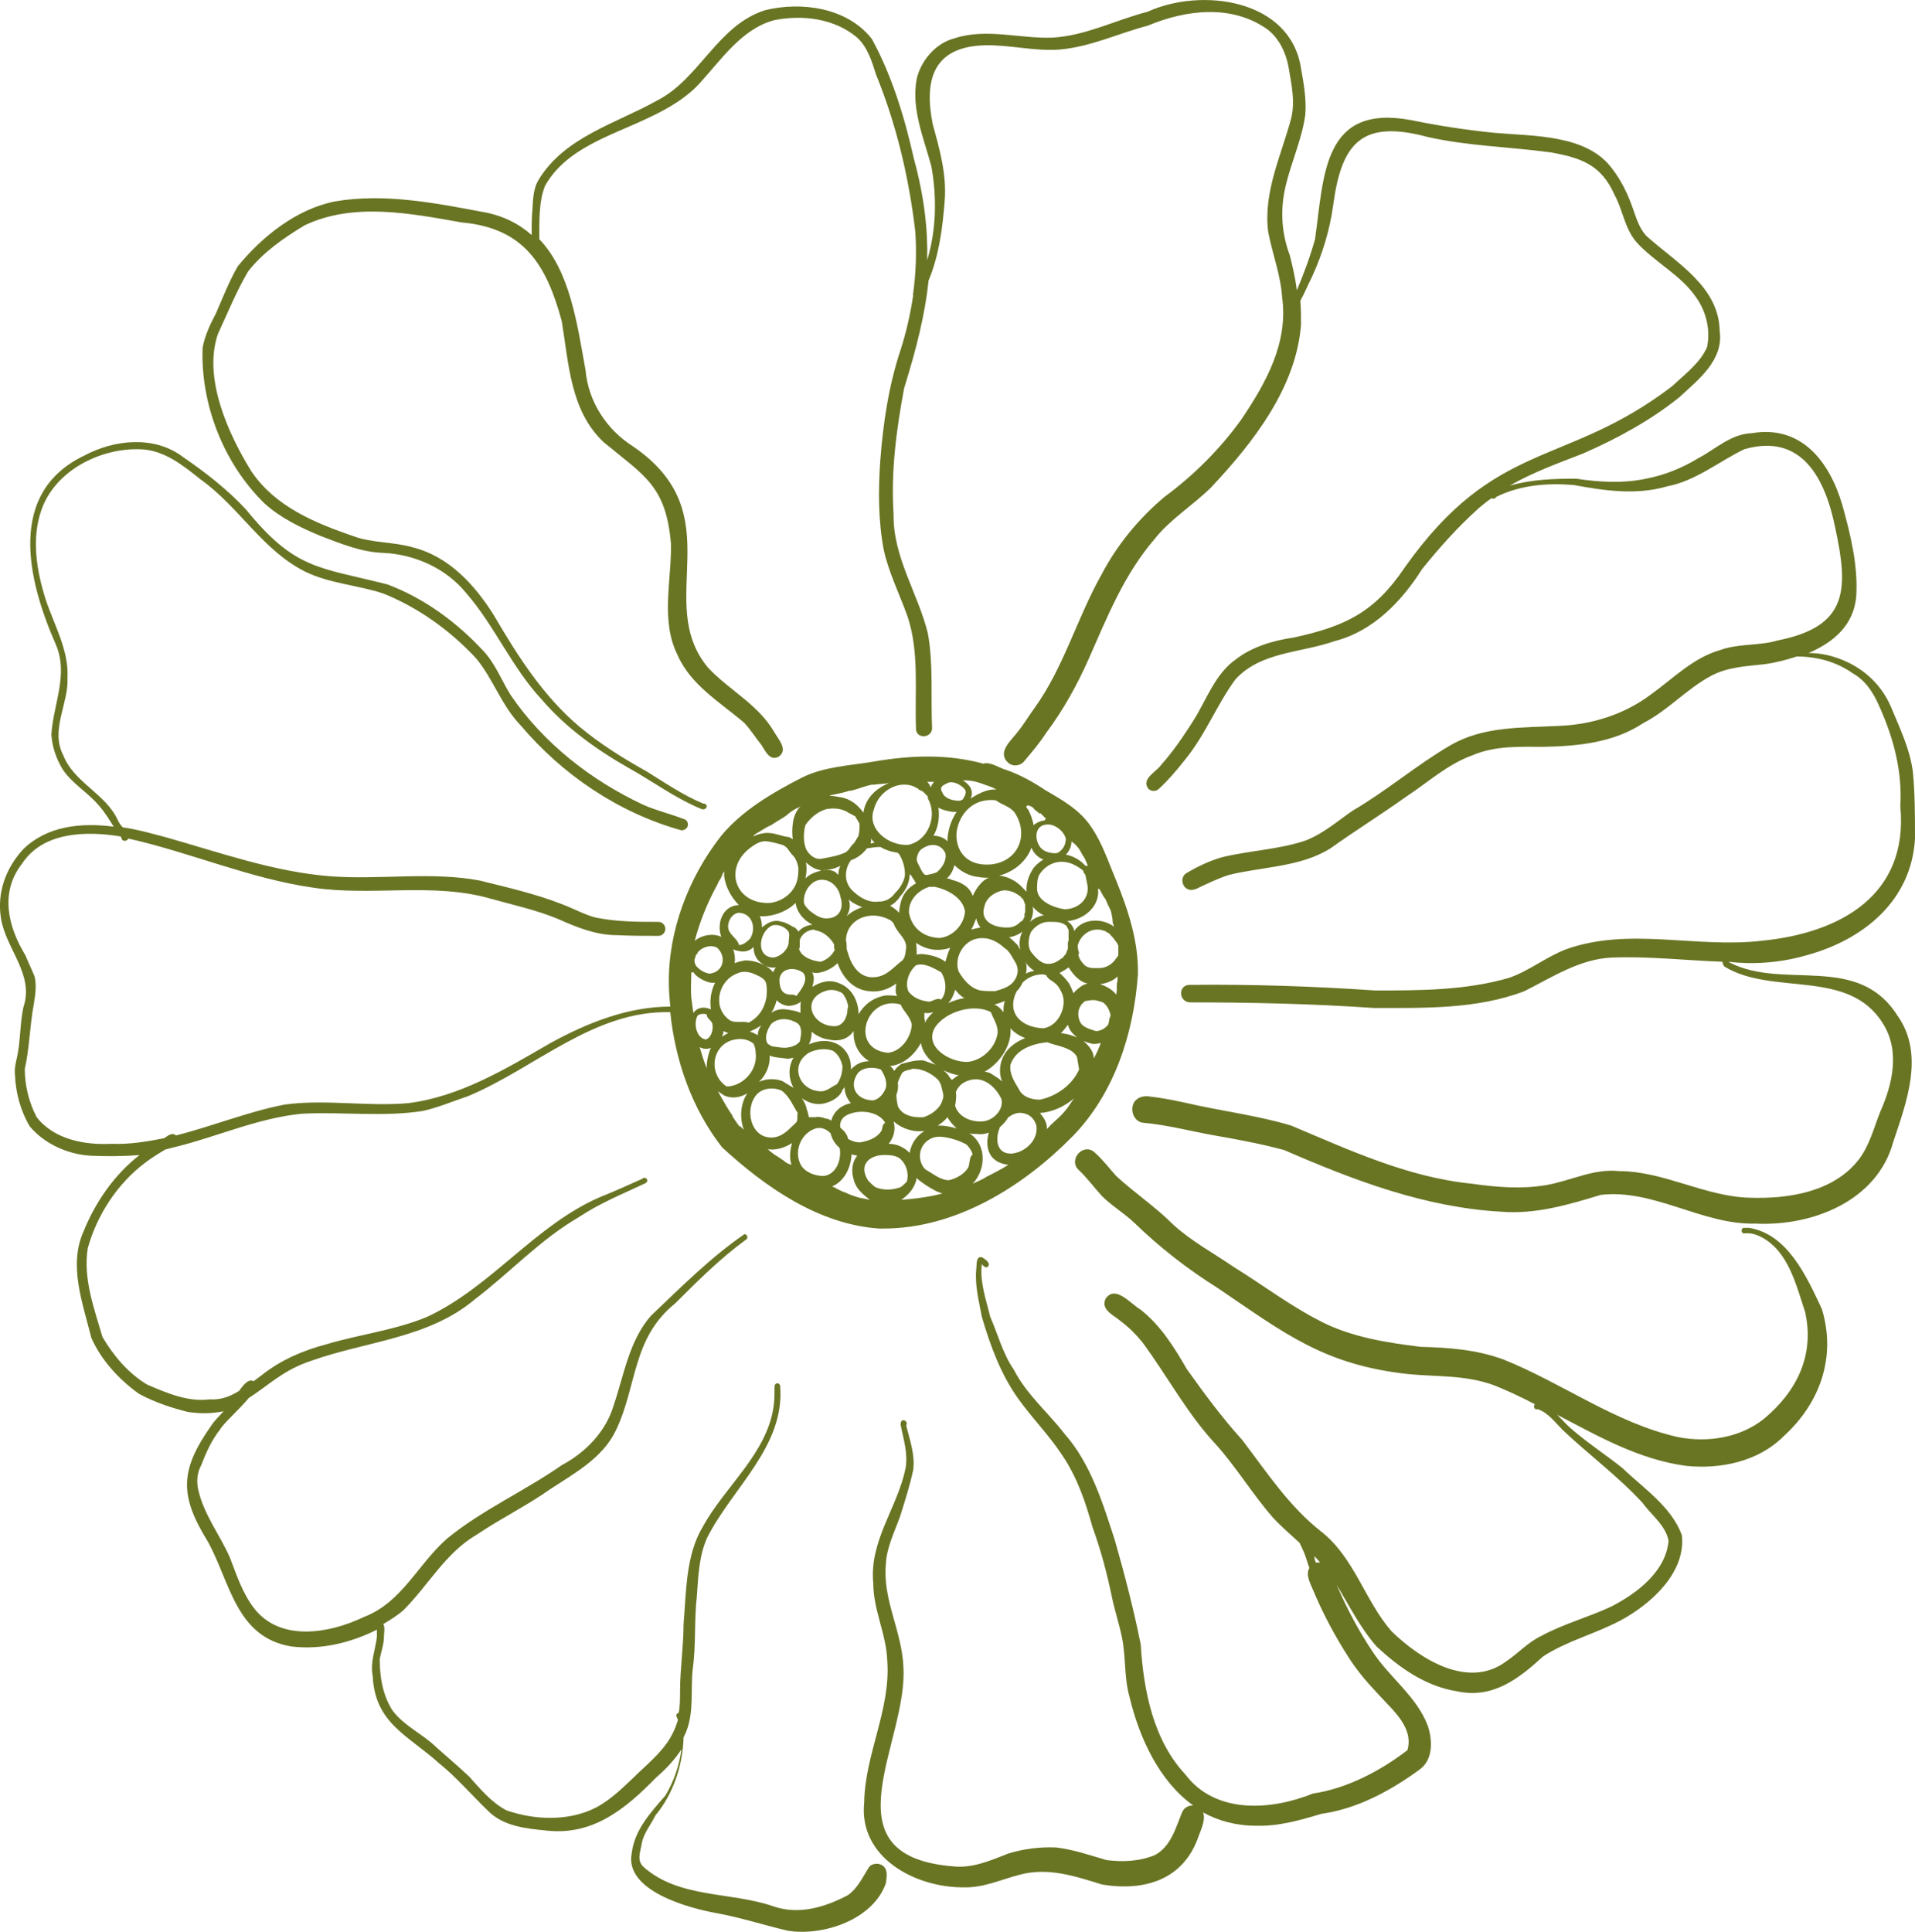
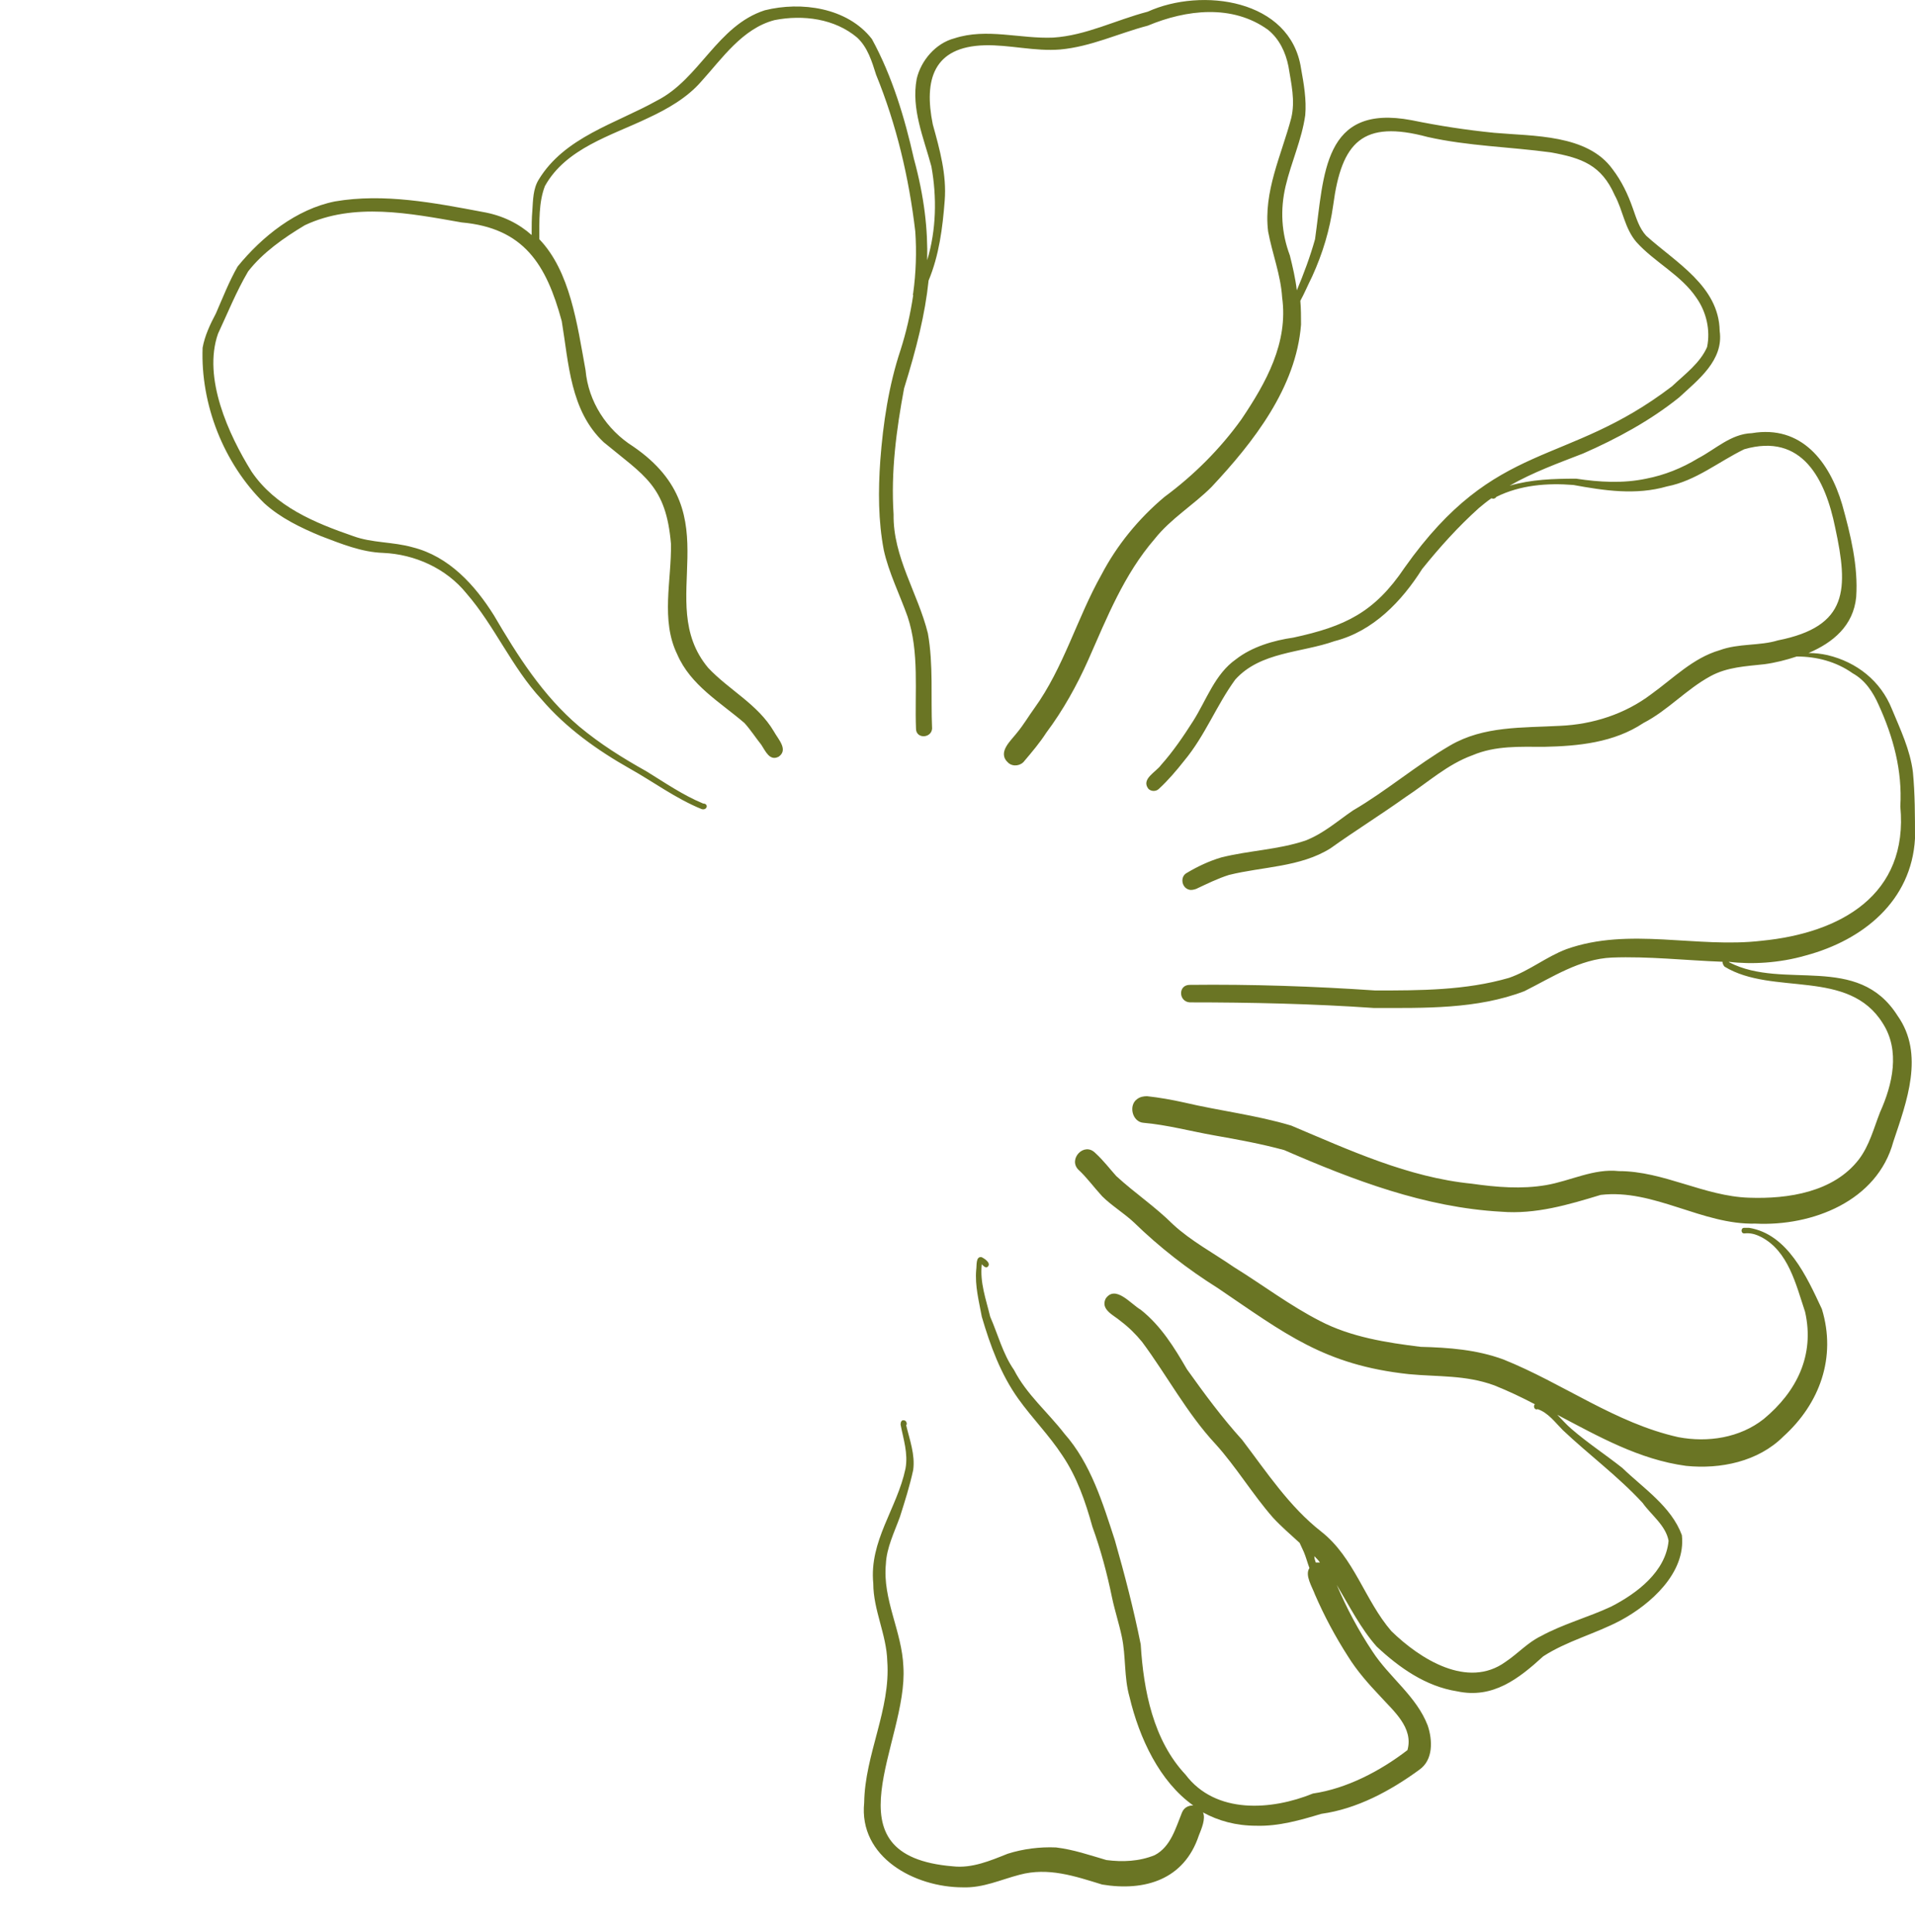
<svg xmlns="http://www.w3.org/2000/svg" id="Ebene_2" viewBox="0 0 273.54 275.92">
  <defs>
    <style>.cls-1{fill:#6a7524;}</style>
  </defs>
  <g id="Ebene_2-2">
    <g>
      <path class="cls-1" d="M247.04,137.47l-.1-.1c3.2,.4,7.2,.2,11-.9,8.2-2.2,15.1-7.8,15.6-16.7,0-3.2,0-6.4-.3-9.5-.4-3.2-1.8-6.1-3-9-1.6-4-5-6.7-9.2-7.7-.9-.2-1.8-.3-2.7-.3,3.5-1.5,6.4-3.9,6.8-8,.3-4.4-.8-8.9-2-13.2-1.8-6.1-5.8-11.4-12.9-10.2-3,.1-5.2,2.3-7.7,3.6-2.3,1.4-4.8,2.4-7.4,2.9-3.3,.7-6.7,.5-10,0-3.2,0-6.4,.1-9.5,1,3.3-1.9,6.9-3.2,10.5-4.6,4.8-2.1,9.6-4.7,13.7-8,2.7-2.5,6.4-5.3,5.8-9.5-.1-6.4-6.3-9.8-10.5-13.6-1-1.1-1.4-2.5-1.9-3.9-.7-2-1.6-3.9-2.9-5.6-3.6-5-11.3-4.7-16.9-5.2-4-.4-7.9-1-11.8-1.8-12.7-2.4-12.5,7.8-13.8,17-.7,2.5-1.6,4.9-2.6,7.3-.2-1.7-.6-3.4-1-5-1.2-3.2-1.4-6.5-.6-9.9,.8-3.4,2.3-6.6,2.8-10.1,.2-2.2-.2-4.5-.6-6.7-1.5-9.9-14.2-11.6-21.9-8.1-4.6,1.2-8.8,3.4-13.5,3.7-4.7,.2-9.5-1.4-14.1,.1-2.7,.7-4.8,3.2-5.4,5.8-.8,4.3,1,8.4,2.1,12.5,.8,4.4,.7,9.1-.6,13.4,.1-4.4-.4-9-1.9-14.5-1.3-5.8-3.1-11.8-6-17.1-3.5-4.5-10.1-5.4-15.3-4.1-6.8,2.2-9.3,9.8-15.4,12.9-5.9,3.3-13.2,5.2-16.9,11.3-.8,1.3-.8,2.9-.9,4.4-.1,1.1-.1,2.3-.1,3.5-1.8-1.6-4.1-2.8-7-3.3-6.9-1.3-14.1-2.7-21.1-1.5-5.5,1.1-10.4,5-13.9,9.3-1.2,2.1-2.1,4.4-3.1,6.7-.8,1.5-1.6,3.2-1.9,4.9-.3,8.1,3,16.5,8.8,22.2,2.3,2.1,5.2,3.5,8.1,4.7,2.9,1.1,5.8,2.3,8.9,2.4,4.5,.2,9,2.2,11.9,5.8,4,4.6,6.5,10.6,10.7,15.1,3.5,4.1,8,7.3,12.6,9.9,3.4,1.9,6.6,4.3,10.3,5.8,.8,.2,1-.8,.2-.8-2.9-1.2-5.5-3-8.1-4.6-3.4-1.9-6.6-3.9-9.6-6.4-5.2-4.4-8.8-10.1-12.2-15.9-2.7-4.3-6.4-8.4-11.6-9.7-2.8-.8-5.8-.6-8.5-1.6-5.5-1.9-11.1-4.2-14.5-9.2-3.3-5.3-7-13.4-4.8-19.7,1.4-3,2.6-6,4.3-8.9,2.1-2.7,5.1-4.8,8.1-6.6,7-3.3,15-1.7,22.4-.4,8.9,.8,12.1,6,14.3,14.1,1,6,1.2,12.8,6,17.3,5.8,4.8,8.9,6.2,9.6,14.5,.1,5.2-1.5,10.9,.9,15.8,1.9,4.4,6.1,6.8,9.6,9.8,.9,1,1.6,2.1,2.4,3.1,.6,.9,1.2,2.4,2.5,1.7,1.4-1-.1-2.5-.7-3.6-2.3-3.9-6.4-5.9-9.4-9.1-7.9-9.5,3.6-21.8-10.7-31.6-3.8-2.4-6.4-6.4-6.8-10.9-1.2-6.6-2.2-14.1-6.6-18.7,0-2.5-.1-5.3,.8-7.6,3-5.4,9.5-7.2,14.7-9.7,2.8-1.3,5.6-2.9,7.6-5.2,3-3.3,5.9-7.6,10.5-8.8,4.1-.8,8.6-.2,11.8,2.5,1.5,1.4,2.1,3.4,2.7,5.3,2.9,7.1,4.7,14.7,5.6,22.4,.2,2.9,.1,5.9-.3,8.8,0,.1-.1,.2,0,.3-.4,2.7-1,5.3-1.8,7.8-1.7,5.1-2.5,10.5-2.9,15.8-.3,4.3-.3,8.6,.5,12.8,.7,3.2,2.3,6.4,3.4,9.5,1.7,5.1,1,10.7,1.2,16,0,1.5,2.2,1.4,2.3,0-.2-4.5,.2-9.1-.6-13.6-1.4-5.7-5-10.9-4.9-17-.4-6.1,.4-12.1,1.5-18,1.8-5.8,3-10.6,3.5-15.4,1.5-3.6,2-7.5,2.3-11.4,.3-3.7-.7-7.3-1.7-10.9-1.3-6.4,.1-11.1,7.4-11.3,3.5-.1,7.2,.9,10.8,.6,4.4-.4,8.3-2.3,12.5-3.4,5.5-2.3,12.1-3.1,17.2,.6,1.6,1.3,2.5,3.2,2.9,5.2,.4,2.5,1,4.9,.4,7.4-1.4,5.3-4,10.5-3.3,16.2,.6,3.2,1.8,6.2,2,9.4,.9,6.5-2.3,12.2-5.8,17.4-3,4.2-6.8,8-11,11.1-3.7,3.1-6.8,6.9-9,11.1-3.5,6.2-5.4,13.3-9.6,19.1-.8,1.1-1.5,2.3-2.4,3.4-.9,1.2-3,2.9-1.3,4.4,.7,.6,1.8,.4,2.3-.3,1.1-1.3,2.2-2.6,3.1-4,2.4-3.2,4.4-6.8,6-10.4,2.7-6.1,5.1-12.2,9.5-17.3,2.3-2.9,5.5-4.8,8.1-7.4,6-6.4,12.1-14.2,12.8-23.2,0-1.1,0-2.3-.1-3.4,.6-1.1,1.1-2.3,1.7-3.5,1.5-3.3,2.5-6.6,3-10.2,1.2-9,4.2-12.2,13.5-9.7,5.8,1.3,11.7,1.4,17.6,2.2,4.4,.8,7.2,1.8,9.1,6.1,1.2,2.2,1.4,4.7,3.1,6.7,2.6,2.9,6.4,4.7,8.6,8,1.4,2,2,4.6,1.5,7-1,2.3-3.2,3.9-5,5.6-15.3,11.7-25.1,7.4-38.2,25.9-4.3,6.4-8.5,8.4-15.9,10-2.8,.4-5.9,1.3-8.2,3.1-3,2.1-4.2,5.8-6.1,8.8-1.4,2.2-2.9,4.4-4.6,6.3-.7,1-2.9,2-1.8,3.4,.4,.4,1.1,.4,1.5,0,1.3-1.2,2.5-2.6,3.6-4,3-3.6,4.6-7.9,7.3-11.6,3.6-4,9.4-3.8,14.2-5.5,5.5-1.4,9.6-5.7,12.5-10.3,2.5-3.1,5.1-6,8.1-8.7,.6-.5,1.2-1,1.8-1.4,.2,.1,.5,.1,.7-.2,3.4-1.7,7.3-2,11-1.7,4.4,.8,8.9,1.5,13.4,.2,4.1-.8,7.3-3.5,11-5.3,8.3-2.4,11.6,4.3,13,11.2,1.9,8.8,1.9,14.1-8.2,16.1-2.6,.8-5.6,.4-8.3,1.4-3.8,1.1-6.6,4-9.8,6.3-3.7,2.8-8.3,4.3-13,4.5-5.4,.3-10.9,0-15.7,2.8-4.8,2.8-9.1,6.5-13.9,9.3-2.2,1.5-4.2,3.3-6.8,4.3-3.9,1.3-8,1.4-12,2.4-1.7,.5-3.4,1.3-4.9,2.2-1,.5-.8,2.1,.3,2.4,.3,.1,.7,0,1-.1,1.5-.7,3.1-1.5,4.7-2,4.8-1.2,10.2-1.1,14.5-3.8,3.5-2.5,7.2-4.8,10.7-7.3,3.2-2.1,6-4.7,9.6-6,3.3-1.4,6.8-1.2,10.2-1.2,4.9-.1,10-.6,14.2-3.4,3.5-1.8,6.1-4.8,9.6-6.7,2.4-1.3,5-1.4,7.7-1.7,1.5-.2,3.1-.6,4.6-1.1,2.8,0,5.6,.7,8,2.4,1.8,1,2.9,2.7,3.7,4.5,2.1,4.6,3.4,9.4,3.1,14.5,1.2,12.7-8.6,18.1-19.8,19.2-9.3,1.1-18.9-2-27.9,1.2-2.9,1.1-5.3,3.1-8.2,4.1-6.2,1.8-12.7,1.8-19.1,1.8-8.8-.6-17.7-.9-26.5-.8-1.7,0-1.6,2.4,0,2.5,8.8,0,17.6,.2,26.3,.8,7.2,0,14.7,.2,21.5-2.4,4-2,7.9-4.6,12.5-4.8,5.2-.2,10.5,.4,15.8,.6,0,.2,.1,.5,.3,.7,6.9,4.2,17.7,.2,22.6,8.1,2.5,3.9,1.4,8.7-.4,12.7-.9,2.3-1.5,4.7-3,6.7-3.6,4.7-10.1,5.7-15.7,5.5-6.4-.2-12.2-3.8-18.6-3.8-3.6-.4-6.9,1.4-10.4,2-3.5,.6-7.1,.3-10.6-.2-9.1-.9-17.5-4.8-25.8-8.3-5-1.5-10.2-2.1-15.3-3.3-1.8-.4-3.5-.7-5.3-.9-.5,0-1,.1-1.4,.4-1.3,.9-.7,3.3,.9,3.4,3.4,.3,6.7,1.2,10.1,1.8,3.4,.6,6.7,1.2,10,2.1,9.9,4.3,20.1,8.2,31,8.8,4.9,.4,9.6-1,14.2-2.4,7.6-.9,14.5,4.3,22.1,4.1,8.1,.4,17.4-3.2,19.7-11.7,1.9-5.7,4.5-12.5,.6-18-5.7-9-16.2-3.6-24-7.6Z" />
      <path class="cls-1" d="M249.84,175.37h-.7c-.5,0-.5,.8,0,.8,.9-.1,1.6,.1,2.4,.5,3.9,2,5,6.8,6.3,10.7,1.4,6.2-1.2,11.4-5.9,15.3-3.4,2.7-8,3.4-12.2,2.6-9-2-16.5-7.7-25-11.1-3.8-1.4-7.8-1.7-11.8-1.8-4.9-.6-10-1.4-14.4-3.7-4.3-2.2-8.1-5.1-12.3-7.7-2.9-2-6.1-3.7-8.7-6.1-2.5-2.5-5.5-4.5-8.1-6.9-.9-1-1.8-2.2-3-3.3-1.6-1.6-3.9,.9-2.4,2.4,1.2,1.1,2.2,2.5,3.4,3.8,1.3,1.3,3.1,2.4,4.5,3.7,3.7,3.6,7.7,6.7,12,9.4,9.6,6.5,15.2,11,27.3,12.3,4.2,.4,8.1,.1,12.2,1.6,2,.8,3.9,1.7,5.8,2.7-.3,.3,0,.9,.4,.7,1.5,.5,2.5,1.9,3.6,3,3.7,3.5,7.9,6.6,11.4,10.4,1.2,1.7,3.3,3.2,3.7,5.4-.4,4.4-4.5,7.5-8.2,9.4-3.2,1.5-6.9,2.5-10,4.2-1.9,.9-3.3,2.5-5.1,3.7-5.4,3.9-12.2-.4-16.3-4.4-3.8-4.4-5.3-10.5-10-14.2-4.6-3.6-7.8-8.5-11.3-13.1-2.9-3.2-5.4-6.6-7.9-10.1-1.8-3.1-3.7-6.2-6.6-8.5-1.4-.8-3.6-3.6-5-1.6-.8,1.6,1.2,2.4,2.1,3.2,1.2,.9,2.2,1.9,3.1,3,3.5,4.7,6.4,10.2,10.5,14.6,2.9,3.2,5.3,7.2,8.2,10.5,1.2,1.3,2.5,2.4,3.8,3.6,.2,.4,.4,.9,.6,1.3,.3,.7,.5,1.5,.8,2.3-.7,1,.4,2.7,.8,3.8,1.3,3,2.9,6,4.7,8.8,1.3,2.1,2.9,3.9,4.6,5.7,1.9,2.1,4.8,4.5,3.9,7.7-3.9,3-8.7,5.5-13.5,6.2-5.9,2.4-13.9,3-18.2-2.7-4.6-4.9-6-12-6.4-18.6-1-5-2.3-10-3.7-14.9-1.7-5.2-3.4-10.9-7.2-15.2-2.4-3.1-5.4-5.6-7.2-9.1-1.6-2.3-2.3-5.1-3.4-7.6-.6-2.5-1.5-4.9-1.2-7.5,.2,.2,.6,.7,.9,.3,.4-.5-.5-1.1-.9-1.3-.9-.2-.7,1.2-.8,1.8-.2,2.3,.4,4.5,.8,6.7,1.2,4.1,2.7,8.2,5.2,11.7,2,2.8,4.4,5.2,6.3,8.1,2.1,3.1,3.3,6.6,4.3,10.2,1.2,3.3,2.1,6.7,2.8,10.1,.4,1.9,1,3.7,1.4,5.6,.6,2.8,.3,5.8,1.1,8.6,1.4,5.9,4.3,12.1,9.1,15.5-.7,0-1.3,.3-1.6,1-.9,2.2-1.6,4.9-3.9,6.1-2.2,.9-4.6,1-6.9,.7-2.4-.7-4.7-1.5-7.2-1.8-2.3-.1-4.7,.2-6.9,.9-2.5,1-5.1,2.1-7.8,1.8-18.5-1.5-6.4-17.7-7.1-28.5-.2-5.1-3-9.6-2.5-14.7,.1-2.3,1.2-4.5,2-6.7,.7-2.2,1.4-4.4,1.9-6.7,.3-2.2-.5-4.3-1-6.4,.2-.2,0-.7-.3-.7-.4-.1-.5,.3-.5,.6,.4,2.1,1.1,4.1,.7,6.3-1.2,5.7-5.2,10.3-4.6,16.4,0,3.8,1.9,7.3,2,11.1,.5,6.9-3.2,13.3-3.3,20.2-.8,7.8,7.2,12.1,14.1,12.1,2.9,.1,5.4-1.1,8.1-1.8,4.1-1.1,7.9,.2,11.8,1.4,6.1,1,11.7-.7,13.8-7,.4-1,1-2.4,.6-3.3,2.2,1.2,4.7,1.9,7.6,1.9,3.2,.1,6.3-.8,9.3-1.7,5.1-.7,9.9-3.3,14-6.3,2-1.4,1.9-4.2,1.2-6.3-1.6-4.2-5.5-6.9-7.9-10.6-2-3-3.7-6.2-5.1-9.5,1.8,3,3.4,6.2,5.7,8.8,3.2,3,7,5.7,11.5,6.4,5.1,1.1,8.8-1.8,12.3-5,3.4-2.2,7.4-3.2,11-5.1,4.3-2.3,9.4-6.8,8.8-12.2-1.5-4.1-5.5-6.7-8.5-9.6-2.4-1.9-5-3.6-7.3-5.6-.7-.6-1.3-1.3-2-2,5.9,3.1,11.7,6.4,18.4,7.3,4.9,.5,10.3-.6,13.9-4.2,5.2-4.7,7.6-11.3,5.5-18.2-2.2-4.7-4.9-10.7-10.4-11.6Zm-61.9,47.8c-.1-.3-.2-.6-.2-.9,.3,.3,.6,.6,.8,.9h-.6Z" />
-       <path class="cls-1" d="M125.94,266.37c-.6-.3-1.4-.2-1.8,.3-.9,1.4-1.6,3-3,4-3.2,1.7-7,2.9-10.7,1.6-6.1-2.1-13.4-1.1-18.5-5.6-1-.9-.5-2.1-.3-3.2,.2-1.5,1.3-2.8,2-4.2,2.5-3,3.9-7.1,4-11.1,.1-.3,.3-.6,.4-.9,1.1-2.8,.6-5.9,.9-8.8,.5-3.5,.2-7,.6-10.5,.2-2.8,.3-5.8,1.5-8.4,3.6-7.1,11.1-13,10.4-21.6,0-.2-.2-.4-.4-.4s-.4,.2-.4,.4c0,.9,0,1.8-.1,2.6-.8,6.9-6.9,11.6-10.1,17.4-2.5,4.1-2.4,9.3-2.8,14,0,3.2-.5,6.4-.5,9.6,0,1,0,2.1-.2,3.1-.2,0-.4,.2-.3,.5,.1,.2,.1,.3,.2,.5-.2,.6-.4,1.2-.7,1.8-1.1,2.3-3.1,4-4.9,5.7-1.9,1.8-3.7,3.7-6.1,5-3.9,2-8.8,1.8-12.8,.4-2.1-1.1-3.7-3-5.3-4.8-1.5-1.4-3-2.7-4.6-4.1-2-2-4.7-3.1-6.4-5.4-1.4-2.2-1.8-4.8-1.8-7.3,.2-1.1,.6-2.1,.6-3.2,0-.5,.2-1.4-.1-1.8,1-.6,2-1.2,2.9-2,3.6-3.6,6-8.2,10.5-10.8,3.4-2.3,7.1-4.1,10.5-6.5,3.5-2.3,7.4-4.4,9.3-8.3,3.1-6.4,2.3-13.2,8.5-18.2,3.2-3.2,6.4-6.4,10.1-9.1,.4-.2,.2-.8-.2-.8-4.8,3.3-9.1,7.6-13.4,11.7-3.1,3.6-3.8,8.4-5.3,12.8-1.1,3.7-4,6.7-7.4,8.5-5.3,3.7-11.4,6.4-16.4,10.5-4.2,3.7-6.4,9.1-11.9,11.2-4.8,2.3-11.8,3.6-15.6-1.2-1.7-2.2-2.5-4.7-3.5-7.3-1.4-3.2-3.7-6.1-4.5-9.6-.3-1.2-.2-2.5,.4-3.6,.7-1.8,1.5-3.6,2.7-5.1,.4-.8,2.7-2.8,4.1-4.5,2.7-1.7,4.9-4,8.9-5.3,7.8-2.8,16.8-3.2,23.4-8.8,5-3.8,9.3-8.5,14.8-11.7,3-2,6.2-3.3,9.4-4.8,.2-.1,.4-.2,.4-.4,.1-.4-.5-.6-.7-.3-2,.9-4,1.8-6,2.6-9.3,4-15.5,12.8-24.7,17.1-4.5,1.9-9.6,2.5-14.3,3.9-3.4,.9-6.5,2.2-9.3,4.4-.4,.3-.8,.6-1.2,.9-.8-.4-1.5,.6-2.1,1.4-1.3,.8-2.6,1.3-4.2,1.2-3.1,.4-6.1-.9-8.9-2.1-2.7-1.6-4.8-4.1-6.4-6.8-1.2-4.1-2.8-8.4-2.1-12.7,1.3-4.7,4.2-9.2,8.2-12.2,.9-.7,1.9-1.3,2.9-1.9,.5-.1,1.1-.3,1.6-.4,6-1.5,11.7-4.1,17.9-4.7,5.8-.3,11.6,.5,17.3-.4,2.2-.5,4.3-1.4,6.4-2.1,9.6-4,18-12.3,28.9-12,.7,6.9,3.1,13.8,7.4,19.3,6.2,5.7,13.8,11,22.4,11.6h.7c10.3,0,19.9-6,26.9-13.1,6-6.1,8.8-14.7,9.4-23.2,.1-4.7-1.4-9.2-3.1-13.4-1.1-2.6-2-5.4-3.6-7.7-1.6-2.4-4.1-3.8-6.5-5.2-1.8-1.2-3.6-2.2-5.6-2.9-1.1-.3-2.2-1.2-3.3-.9-5.1-1.4-10.4-1.2-15.6-.3-3.5,.6-7.1,.7-10.3,2.3-4.1,2.1-8.6,4.7-11.6,8.4-4.6,5.9-7.5,13.5-7.4,21,0,1.1,.1,2.2,.2,3.3-6,0-11.8,2.3-17.1,5.2-6.4,3.7-13,7.7-20.4,8.6-5.9,.5-11.8-.6-17.6,.2-5.2,1-10.3,3.1-15.5,4.4-.4-.4-1-.1-1.4,.2-.1,.1-.2,.1-.3,.2-2.5,.5-5,.9-7.5,.8-3.8,.2-8.2-.6-10.7-3.8-1.1-2.1-1.7-4.5-1.7-6.9,.7-3.1,.7-6.2,1.3-9.3,.2-1.3,.4-2.6,.1-3.9-.4-1-.9-2-1.3-3-2.5-4.1-3.7-9-.5-13.1,3-4.6,9.2-4.7,14.1-3.9,0,.1,.1,.1,.1,.2,.1,.6,.8,.5,1,.1,8.9,2,17.3,5.7,26.3,7,8.5,1.3,17.2-.8,25.5,1.6,3.2,.9,6.5,1.6,9.6,2.9,2.7,1.2,5.4,2.3,8.4,2.3,2,.1,4,.1,5.9,.1,.6,0,1-.5,1-1,0-.6-.5-1-1-1-3,0-5.8,0-8.9-.6-1.6-.4-3.2-1.3-4.8-1.9-3.8-1.5-7.8-2.4-11.8-3.4-6.9-1.3-14.2-.1-21.2-.6-8.1-.6-15.9-3.4-23.7-5.6-1.9-.5-4-1.1-6.1-1.4-.3-.3-.5-.6-.7-1-1.7-3.8-6.3-5.4-7.8-9.3-1.9-3.6,.8-7.4,.6-11.1,.2-3.9-1.9-7.5-3.1-11.1-1.3-4.1-2.1-8.7-.6-12.9,2-5.6,8.4-8.8,14.1-8.6,3.4,.1,6.1,2.3,8.6,4.3,5.5,3.9,8.9,10.2,15,13.2,3.5,1.7,7.5,1.9,11.1,3.1,5,2,9.6,5.3,13.3,9.3,2.4,2.9,3.6,6.7,6.3,9.5,6,7.1,14,12.5,22.9,15,.4,.1,.9-.2,1-.6,.1-.4-.1-.9-.6-1-1.8-.7-3.9-1.2-5.7-2-7.5-3.5-14.3-8.8-19-15.7-1.3-2.1-2.2-4.5-3.9-6.3-3.8-4.1-8.4-7.5-13.7-9.5-9.9-2.5-13.2-2.1-20.2-10.7-2.7-2.9-5.8-5.3-9-7.5-4.1-3.1-9.8-2.5-14.1-.2-11.1,5.3-8.1,17.8-4.1,26.9,1.9,4.3-.3,8.5-.6,12.9,.1,1.8,.7,3.5,1.6,5,1.4,2.1,3.6,3.3,5.2,5.2,.8,.9,1.4,1.9,2.1,3-4.7-.6-9.5-.1-12.9,3.2-2.5,2.7-3.8,6.2-3.2,9.9,.7,4.4,4.8,8,3.2,12.7-.5,2.3-.4,4.8-.9,7.1-.2,.8-.4,1.7-.3,2.6,.1,2.5,.8,5.1,2.1,7.3,2.1,2.5,5.4,4,8.7,4.2,2.3,.1,4.6,.1,7-.1-3.6,2.8-6.3,6.7-8,10.9-2.2,4.9-.1,10.3,1.1,15.2,1.4,3.2,4,6,6.8,8,2.2,1.2,4.6,2,7,2.6,2,.3,3.6,.2,5.1-.1-.6,.7-1.3,1.3-1.8,2.1-4.5,6.4-4.5,10-.4,16.6,3.2,5.9,4,13.6,11.9,14.9,4.2,.5,8.4-.5,12.2-2.4v1c-.2,1.8-1,3.7-.6,5.6,.3,6.8,5.1,8.5,9.5,12.5,2.5,2,4.6,4.5,7,6.8,2.2,2.2,5.4,2.5,8.4,2.8,6.6,.7,11.2-3.1,15.6-7.6,1.4-1.2,2.6-2.5,3.6-4-.3,2.3-1.1,4.6-2.3,6.6-2.1,2.4-4.4,4.9-4.8,8.2-1.1,5.4,8.2,7.9,12.2,8.6,3.3,.6,6.7,1.7,10.1,2.5,5.1,.8,12.2-1.6,14-6.8,.1-.9,.4-2-.6-2.6Zm-25-113.8c-.4-1-.7-2-1-3,.6,.3,1.1,.3,1.6,.1-.4,.9-.6,1.9-.6,2.9Zm-.1-4.1c-1.4-.2-1.8-2.3-1.2-3.4,.3-.3,.9-.3,1.3-.2,0,.6,.6,.8,.8,1.3,.2,.8-.1,2-.9,2.3Zm14.3-25.3c.6,.6,1.3,1,2,1.1,.04,.04,.07,.07,.11,.1-.24,.05-.48,.12-.71,.2-.6,.2-1.1,.5-1.5,.9,.2-.8,.2-1.5,.1-2.3Zm2.5,1.13v-.03c.8,0,1.6-.2,2.4-.6-.2,.4-.3,.9-.3,1.3-.1-.1-.3-.3-.4-.4-.49-.31-1.1-.35-1.7-.27Zm0,1.37c1.2,.1,2.2,1.2,2.4,2.4,.5,1.5,0,3-1.8,3.1-1,.1-1.8-.5-2.6-1.1-.3-.3-.7-.7-.8-1.1-.2-1.6,1.1-3.5,2.8-3.3Zm8.1-4.7c.7,.4,1.5,.7,2.4,.8,.2,.1,.3,.2,.4,.4,.5,.9,.8,2,.7,3-.2,.9-.7,1.7-1.4,2.4-.5,.7-1.3,1.2-2.2,1.2h-.1c-1.4,.2-2.6-.5-3.6-1.4-1.4-1.2-1.4-3.1-.4-4.5,.9-.3,1.7-.9,2.3-1.7,.7-.1,1.3-.2,1.9-.2Zm-1.4-.5c.1-.2,.1-.4,.1-.7,.1,.2,.3,.4,.5,.6h-.1c-.2,0-.3,.1-.5,.1Zm8.4,6.2h.8c1.9,.4,4,1.6,4.3,3.5-.1,1.9-1.8,3.7-3.7,3.8-2.2-.1-3.9-1.4-4.3-3.6-.1-1.8,1.3-3.2,2.9-3.7Zm-1.8-4c.1-.6,.3-1.1,.7-1.4,.2-.1,.3-.2,.5-.3,1-.5,2.3-.4,2.9,.9,.2,1-.4,2-1.2,2.7-.4,.2-1,.3-1.4,.4-.5,.1-.7-.5-.9-.8-.2-.5-.6-1-.6-1.5Zm16.6,7c0-.09-.02-.16-.06-.22,.4,.52,.94,.96,1.66,1.32h-.3c-.7,.2-1.3,.5-1.7,.9,.3-.6,.5-1.3,.4-2Zm-.3,3.5c.5-.8,1.5-1.5,2.5-1.5h.3c.8,0,1.6,0,2.2,.5,0,0,.1,0,.1,.1q.1,.1,.1,.2t.1,.1c0,.1,0,.2,.1,.2q0,.2,0,.3v1.1c0,.1,0,.3-.1,.4v.8c0,.2-.1,.4-.2,.6,0,.1-.1,.2-.1,.3l-.1,.1s0,.1-.1,.1l-.1,.1c0,.1-.1,.1-.1,.2q-.1,.1-.2,.1c-.6,.5-1.2,.8-1.9,.8-1,0-1.7-.8-2.3-1.5-.7-.8-.6-2-.2-3Zm6.1,8.7c-.2-.5-.4-1-.7-1.5-.3-.4-.8-1-1.3-1.4,.4-.2,.9-.5,1.3-.8,.3,.5,.8,1.1,1,1.3,.5,.5,1.1,.9,1.7,1-.3,.1-.6,.2-.9,.4-.4,.3-.8,.6-1.1,1Zm.5,6.3c-.5-.2-1.1-.4-1.6-.5-.2,0-.4-.1-.7-.1,.4-.4,.7-.8,1-1.2,.2,.8,.7,1.3,1.3,1.8Zm-6.1-9.5c-.5,.1-.9,.2-1.2,.4,.1-.4,.1-.7,.1-1.1,0-.2-.1-.4-.2-.6,.3,.5,.7,.9,1.3,1.3Zm1.2,.5c.2,0,.3,.1,.5,.1,.2,.6,.9,.8,1.3,1.2,.5,.4,.7,.9,1,1.5,.7,1.9-.6,4.6-2.7,4.9-2.8-.1-5.2-1.8-4-4.9,.1-.1,.1-.3,.2-.4,.3-.3,.6-.7,.8-1.2,.8-.8,1.8-1.2,2.9-1.2Zm-5.8,15.3c-.4-.4-.9-.7-1.7-1.2-.3-.1-.6-.2-.8-.2,2.2-1.2,3.9-3.8,3.7-6.2,.5,.6,1.3,1.1,2.1,1.4-2,.8-3.6,2.3-3.6,4.7,0,.5,.1,1,.3,1.5Zm-29.8,.9c-.3-.2-.7-.4-1-.6-.2-.1-.4-.3-.7-.4-1.07-.36-2.22-.29-3.24,.15,1-.91,1.63-2.33,1.54-3.75,.7,.3,1.5,.3,2.2,.4,.4,.1,.8,0,1.2-.1-.8,1.4-.7,3,0,4.3Zm-6.2-8l.1-.1c.5-.2,1-.5,1.5-.8-.3,.4-.5,.9-.5,1.4-.3-.2-.7-.4-1.1-.5Zm5.6,2.2c-.7,.2-1.5,0-2.3-.1-.2,0-.3-.1-.5-.2,0-.1-.1-.1-.2-.1-.7-.8-.1-2.3,.5-3,1.1-.9,2.6-.7,3.7,0,.7,.6,.5,1.7,.3,2.6,0,0-.1,.1,0,0-.2,.2-.4,.4-.6,.5-.3,.1-.6,.3-.9,.3Zm-2.6-4.9c.4-.5,.6-1.1,.8-1.8,.4,.4,.9,.7,1.6,.8,.7,0,1.3-.2,1.9-.6-.1,.2-.1,.4-.1,.6v1c-.6-.3-1.4-.4-2.1-.5-.8-.1-1.5,.1-2.1,.5Zm5.4,5.7c1-.5,2.3-.7,3.4-.3,.8,.5,1.2,1.3,1.4,2.2,0,1-.3,1.9-.8,2.6-.7,.3-1.3,.9-2.1,1-3.2,.1-4.8-3.7-1.9-5.5Zm.4-3c.7,.6,1.6,1,2.4,1.1,1.7,.4,2.9-.2,3.6-1.2-.1,1.7,.6,3.3,2.2,4.3-1.1,0-2,.5-2.6,1.2,.2-2.9-2.5-5.1-6-3.6,.3-.6,.4-1.2,.4-1.8Zm2.2-5.9c.8-.2,1.5,0,2.2,.4,.3,.4,.6,.9,.7,1.4,.1,.2,.1,.4,.1,.6-.1,.2-.1,.4-.1,.6-.1,.9-.6,2-1.7,2.1-3.4,.1-5.1-4-1.2-5.1Zm-1.6,16.2c1.3,.2,3.4-.7,3.8-2,.1-.1,.2-.3,.3-.4,0,.8,.3,1.6,.9,2.3-1.5,.3-2.5,1.3-2.8,2.5-.3-.2-.5-.3-.8-.3-.5-.2-1-.3-1.5-.2h-.9c-.1-.5-.2-.9-.3-1.1-.1-.6-.4-1.2-.7-1.6,.6,.4,1.2,.7,2,.8Zm4.1,1.8c1.6-1.1,4.8-.9,5.8,.9-.4,.2-.4,.7-.5,1.1-.7,1.1-1.9,1.5-3.1,1.7-.6,0-1.2-.2-1.7-.5-.1-.6-.5-1.1-1.1-1.6-.1-.5,0-1.1,.6-1.6Zm4.1-2.3c-2.3,0-3.6-1.9-2.2-3.9,.8-.9,2.3-.9,3.3-.5,.5,.8,.9,1.7,.7,2.6-.3,.8-.9,1.6-1.8,1.8Zm3.9-13.7c.4,1,1.4,1.7,1.6,2.9-.1,1.8-1.5,3.8-3.4,4-5.6-.5-3.2-8.3,1.8-6.9Zm-7.5-7.3c-.1-.3-.2-.5-.2-.8,0-.4,0-.7-.1-1,0-3,3.4-4.6,6.4-2.9,.1,.1,.3,.3,.4,.4,.4,1.3,1.8,2.1,1.8,3.4-.1,.8-.1,1.7-.8,2.1-1.1,.9-2.1,2.1-3.7,2.2-2.1,.2-3.3-1.6-3.8-3.4Zm.1-7.7c.5,.5,1.2,.8,1.9,1.1-.8,.3-1.6,.7-2.2,1.3,.4-.7,.6-1.5,.3-2.4Zm18.3,5.6c1.5-.3,2.8,.3,3.9,1.3,.8,.5,1.1,1.3,1.6,2.1,.5,.8,.4,1.8-.1,2.5-.6,1-1.8,1.3-2.8,1.6-.7,0-1.4,0-2.1-.1-1.4-.3-2.4-1.5-3.1-2.7-.7-1.9,.6-4.3,2.6-4.7Zm-.8-1.3c.3-.5,.5-1.1,.7-1.6,.1,.5,.3,.9,.6,1.3-.5,.1-.9,.2-1.3,.3Zm7,2.9c-.1-.2-.3-.5-.4-.7-.4-.4-.8-.8-1.2-1.1,.7-.1,1.4-.4,1.9-.8-.4,.8-.5,1.7-.3,2.6Zm-12.2,11.1c1.5-2.3,5.6-3.5,8-2.2,.4,1.1,1.2,2.1,.9,3.3-.4,1.9-2.2,3.6-4.2,3.8-2.5,.1-6.3-2.1-4.7-4.9Zm3.4,6.8c-.4,.2-.7,.5-1,.7,0-.1-.2-.3-.3-.4-.2-.4-.5-.7-.9-1,.7,.3,1.4,.6,2.2,.7Zm-3.3-1.5c-.6-.2-1.2-.4-1.7-.6-1.1-.1-2.1,.2-3.2,.5-.4,.3-.8,.6-1,1-.2-.3-.3-.5-.6-.7,1.9-.2,3.5-1.6,4.4-3.3,.2,1.2,1,2.3,2.1,3.1Zm-1.6-6.6v-.8c.5,.1,.9,0,1.3-.1-.4,.3-.7,.7-1,1.1-.1,.2-.1,.3-.2,.4,0-.2,0-.4-.1-.6Zm10.2-1.9c-.1,0-.1-.1-.2-.1,.5-.1,1-.3,1.5-.5-.2,.5-.2,1.1-.2,1.6-.3-.4-.7-.8-1.1-1Zm-4.5-1c-.8,.1-1.6,.4-2.3,.7,.5-.5,.8-1.2,1-1.9,.4,.5,.8,.9,1.3,1.2Zm-2.7-5.2c-.9-.7-2.2-1-3.3-1.1-.3,0-.6,0-.8,.1,0-.6,0-1.2-.1-1.7,.9,.6,1.9,1,3.1,1,.6,0,1.3-.1,1.8-.3-.3,.6-.5,1.3-.7,2Zm-.6,1.5c.7,1.1,.9,2.8,0,3.9-.6-.3-1.1,.2-1.7,.3-1.1-.1-2.3-.5-3-1.5-.5-1.3,.1-2.8,1.1-3.7,1.2-.4,2.5,.4,3.6,1Zm-6.8,21.3c.9,.8,2.1,1.3,3.3,1.4h1.1c-1.1,.6-1.9,1.8-2.1,3.1-.7-.7-1.7-1.3-3-1.3,.8-1,1-2.1,.7-3.2Zm4.3-.6c-1.4,.1-3.1-.2-3.7-1.6-.1-.5-.2-1-.2-1.6,.2-.5,.3-1.1,.2-1.7,.1-.4,.3-.8,.5-1.2,.2-.5,.8-.6,1.3-.7q.1,0,.2-.1c1.4-.1,2.8,.6,3.8,1.6,.2,.3,.3,.5,.4,.8,.1,.6,.5,1.4,.2,2-.3,1.2-1.5,2.1-2.7,2.5Zm3.4,0c.3,.6,.8,1.1,1.3,1.6-.7-.2-1.6-.4-2.4-.4h-.3c.5-.3,1-.7,1.4-1.2Zm1.1-1.6v-.1c.1-.6,.2-1.3,.1-1.9,.4-1,1.2-1.6,2.5-1.8,1.8-.2,3.3,1.3,4,2.8,.4,1.6-1.3,3.2-2.8,3.2-1.5,.1-3.3-.6-3.8-2.2Zm10-28.6v.8c0,.1,0,.2-.1,.3v.5s0,.1-.1,.1v.1c0,.1-.1,.1-.1,.2q-.1,.1-.2,.2-.1,.1-.2,.1c-.4,.5-1.1,.8-1.7,.8-1.9,.1-4.2-.8-3.4-3.1,.3-1.2,1.5-2,2.7-2.2h.1c.8,0,1.6,.3,2.2,.8,.1,0,.2,.1,.2,.2l.1,.1c.1,0,.1,.1,.2,.2,.1,.1,.1,.2,.1,.2q0,.1,.1,.2c0,.1,0,.2,.1,.3v.2Zm-6.5-3c-.2,.2-.7,.9-1,1.6-.4-1.3-1.7-2-3-2.3-.2-.1-.4-.2-.7-.2,.6-.5,.9-1.2,1.1-1.9,.7,.7,1.6,1.3,2.8,1.6,.6,.1,1.2,.2,1.7,.2h.4c-.5,.2-.9,.5-1.3,1Zm-11.3,2.6c-.1,.5-.2,.9-.2,1.4-.4-.4-.9-.8-1.3-1,.6-.3,1.1-.8,1.5-1.4,.8-.9,1.3-2,1.3-3.1,.2,.1,.3,.3,.4,.5,.2,.2,.3,.5,.5,.8-1.1,.6-1.9,1.5-2.2,2.8Zm-4.5,12.6c1.5,.2,2.8-.3,3.9-1.1-.1,.4-.1,.7-.1,1.1,0,.3,.1,.5,.2,.7-.5-.1-1.1-.1-1.6-.1-1.8,.3-3.1,1.3-3.9,2.7,0-1.8-.9-3.7-2.7-4.4-1.3-.6-2.7-.3-3.9,.5,.1-.4,.2-.8,.2-1.2,0-.3-.1-.6-.2-.9,.2,.1,.4,.1,.7,.1,1-.1,2.1-.6,2.9-1.4,.7,2,2.2,3.8,4.5,4Zm-7.7-8.7c1.2,.2,2.1,1,2.7,2v.3c0,.2,0,.3,.1,.5-.4,.8-1.1,1.4-2,1.7-1.1-.1-2.7-.6-3.1-1.8,.1-.2,.1-.4,.1-.6v-.7c.3-.9,1.1-1.4,2-1.5,.1,0,.1,.1,.2,.1Zm-1.7,6.1c.8,1-.3,2.4-1,3.3-.1-.1-.3-.2-.5-.2-.3,0-.6,0-.9-.1-.9-.3-1-1.3-1-2.1,.2-1.7,2.3-1.8,3.4-.9Zm-2.1-4.2c-.2,1-1.2,1.9-2.2,2-2.6-.1-2-3.8-.1-4.6,.8-.2,1.8,.2,2.3,.9,.2,.5,0,1.1,0,1.7Zm-3.6,3c.6,.4,1.2,.5,1.8,.4-.2,.2-.3,.5-.4,.7-.9-1.1-2.6-1.7-4-1.7-.5,.1-1,.2-1.5,.4,.1-.7,0-1.3-.2-2,.2,.1,.3,.2,.5,.2,1,.3,1.8,.1,2.4-.5,0,1,.4,1.9,1.4,2.5Zm-1.9-3.7c-.3,.3-.8,.8-1.4,.9h-.2c-.1-.8-1.3-1.4-1.5-2.3-.2-1,.5-2.2,1.5-2.3,2,.1,2.5,2.3,1.6,3.7Zm-1.9,5c.8-.4,1.6-.3,2.4,0,.6,.3,1.6,.6,1.8,1.4,.4,2.2-.4,4.5-2.5,5.6-.9-.3-2.1,.2-2.9-.5-2.3-1.8-1.4-5.5,1.2-6.5Zm-1.2,8.5c-.3,.1-.6,.3-.9,.5,.1-.3,.2-.5,.2-.8,.2,.1,.4,.2,.7,.3Zm1,.9c1.1-.2,2,.1,2.6,.6,.2,.4,.3,.9,.3,1.3,.3,2.3-1.5,4.5-3.8,4.8h-.4c-.4-.3-.7-.6-1-1-1.5-2.2-.4-5.3,2.3-5.7Zm1.2,12.9l-.5-.5c-.1,0-.2,0-.2-.1-.1-.1-.2-.3-.3-.4-.1-.2-.3-.4-.4-.6,0,0,0-.1-.1-.1,0-.1-.1-.1-.1-.2v-.1c-.1-.1-.1-.2-.2-.3-.1-.1-.1-.2-.2-.3-.2-.3-.3-.5-.5-.8-.4-.7-.8-1.4-1.2-2.1,.3,.2,.6,.4,.9,.6,1.1,.5,2.3,.3,3.3-.3-1,1.5-1.1,3.5-.5,5.2Zm6.8,5c-.1,0-.2-.1-.3-.1-.3-.1-.6-.3-.8-.5-.3-.2-.6-.4-.9-.6-.4-.2-.7-.5-1-.7-.1-.1-.2-.2-.4-.3h.3c.9,.1,2.1-.2,3.2-.9-.3,1-.4,2.1-.1,3.1Zm.8-6.2c-.2,.3-.5,.5-.8,.8-.7,.7-1.6,1.5-2.8,1.5-3,.1-4-4.1-2.1-6.2,.9-.9,2.4-1,3.5-.5,1.1,.8,1.6,2.1,2.3,3.2-.1,.4,0,.8-.1,1.2Zm.4,5.9c-.8-1.9,.3-4.3,2.3-4.9,.8-.2,1.5,.1,2.1,.7,.2,.8,.6,1.5,1.3,2.1,.3,1.7-.5,3.8-2.3,4-1.3,0-2.9-.6-3.4-1.9Zm8.5,5c-.7-.2-1.3-.4-1.9-.7-.6-.2-1.2-.5-1.7-.8-.1,0-.2-.1-.3-.1,1.7-.7,2.7-2.6,2.8-4.6,.2,.1,.5,.1,.8,.2-.7,.9-.9,2.1-.5,3.4,.3,1.3,1.3,2.1,2.3,2.9-.5-.1-1-.2-1.5-.3Zm2.3-1.5c-.4-.3-.7-.6-1-.9-1.4-2.1-.1-3.6,2.1-3.7,.8,0,1.7,0,2.4,.5,1,.9,1.3,2.2,1,3.3-.3,.3-.6,.6-.9,.8-1.1,.4-2.4,.5-3.6,0Zm8.3,1.2c-1.5,.3-3.1,.5-4.6,.6,1.2-.8,2-1.9,2.2-3.1,.4,.4,.9,.7,1.3,1,.8,.5,1.6,1,2.4,1.2-.4,.1-.9,.2-1.3,.3Zm5-4.1c-.5,1-1.8,1.7-2.8,1.9-1.2,0-2.2-.9-3.3-1.5-.1-.1-.2-.2-.3-.3-1.4-2,.1-4.6,2.5-4.4,1.2,.1,2.5,.5,3.6,1.1,.4,.4,.7,.8,.9,1.4-.5,.4-.4,1.2-.6,1.8Zm2.5,1.5c-.6,.3-1.2,.6-1.9,.9,1.5-1.6,2-4.3,.6-6.2-.3-.4-.7-.8-1.1-1,.4,.1,.8,.1,1.2,.1,.5,.1,1.1,0,1.6-.2-.6,2.1,0,4.3,2.8,4.6-1.1,.7-2.3,1.3-3.5,1.9,.1,0,.2-.1,.3-.1Zm3.7-3.4c-2.3,.1-2.4-2.2-1.7-3.8,.5-.4,.9-.9,1.2-1.4,.6-.4,1.2-.7,1.9-.6,1.1,.1,1.8,.8,2.1,1.8,.3,2.1-1.6,3.8-3.5,4Zm8.8-7.8c-.2,.3-.4,.6-.6,.9-.6,.9-1.3,1.6-2.1,2.3-.3,.3-.6,.5-.8,.8-.1,0-.1,.1-.1,.1-.07,.07-.13,.13-.2,.2v-.2c0-.8-.5-1.5-1-2.1,1.7-.1,3.5-.9,4.9-2.1,0,0,0,.1-.1,.1Zm-4.8,.1c-1.2,0-2.5-.4-3-1.5-.6-1-1.4-2.2-1.2-3.5,.7-2.1,3-3,5.3-3.2q.1,0,.2,.1c1.5,.5,3.3,.7,4,2,.1,.6,.2,1.2,.3,1.8-1,2.2-3.2,3.8-5.6,4.3Zm7.7-5.9c0-1-.7-1.8-1.5-2.5,.4,.2,.8,.3,1.2,.4,.4,.1,.9,0,1.3-.1-.3,.8-.6,1.5-1,2.2Zm2.3-5.9c-.1,.3-.1,.6-.2,.9v.1c-.4,.6-1.1,1-1.8,1-1-.3-2-.6-2.3-1.4-.5-1.2-.1-2.3,.8-2.9,.3,0,.5-.1,.8-.1,.5-.1,1.1,.1,1.7,.3,.6,.4,1,1.2,1.1,1.9,0,.1-.1,.2-.1,.2Zm1-4.8c0,.6,0,1.1-.1,1.6-.5-.7-1.4-1.2-2.3-1.5,.9-.1,1.9-.5,2.5-1.1,0,.4,0,.7-.1,1Zm0-5.8c0,.1,.1,.1,.1,.2s.1,.1,.1,.2v1.4l-.1,.1c0,.1-.1,.2-.2,.3-.5,.8-1.4,1.4-2.4,1.4-.7,0-1.5,.1-2.1-.4-.4-.4-.8-.9-.9-1.5q0-.1,.1-.2c-.1-.4-.2-.7-.2-1.1,.3-1.3,1.5-2.3,2.8-2.3,.2,0,.5,0,.7,.1,.1,0,.2,.1,.4,.1,0,0,.1,0,.1,.1,.1,0,.1,.1,.2,.1,.2,.1,.4,.2,.5,.4,.2,.2,.4,.4,.6,.7,.1,.1,.2,.3,.3,.4Zm-2.7-7.7h.2c.2,.4,.4,.7,.6,1.1,.2,.2,.4,.6,.5,.9,.2,.5,.5,.9,.6,1.4s.2,.9,.2,1.4c.1,.2,.1,.4,.2,.6-1.7-1.3-4.5-1.2-5.7,.6-.1-.6-.5-1.1-1-1.4,2.4-.2,4.7-2.1,4.4-4.6Zm-4.8,2.9c-1.4-.2-3.9-1.1-3.9-2.9,0-.6,0-1.4,.3-2,.5-.8,1.2-1.4,2.1-1.7,1.5-.5,3,.1,4.2,1.1,0,.3,.2,.4,.3,.6,.1,.5,.2,1,.3,1.5,.3,2-1.4,3.4-3.3,3.4Zm1.6-9.2c.5,.5,.7,.9,.9,1.3,.1,0,.1,.1,0,0,0,.1,.1,.1,.1,.2,0-.03,0-.04,0-.05,.17,.25,.32,.5,.41,.75,.1,.2,.2,.4,.3,.7v.1h-.3c-.8-.9-1.8-1.4-2.8-1.6,.5-.5,.8-1.2,.8-1.9,.2,.2,.4,.3,.6,.5Zm-1.4-.9c0,.6-.2,1.2-.6,1.6-.3,.3-.5,.5-.9,.5-.7,0-1.6-.2-2.1-.8-.9-1.1-.9-3.2,.9-3.3,1.1-.1,2.4,.9,2.7,2Zm-5.3-4.7h.1s.1,0,.1,.1h.1q.1,0,.2,.1l.1,.1s.1,0,.1,.1l.1,.1,.1,.1s.1,0,.1,.1c-.1-.1-.2-.1-.3-.2,.3,.2,.6,.4,.8,.6,.2,0,.3,0,.3,.1l.7,.7c-.1,0-.2,.1-.2,.2-.7,.1-1.3,.4-1.6,.7-.1-.7-.4-1.5-.8-2.3-.1,0-.1-.1-.2-.2-.1-.2,.1-.4,.3-.3Zm.4,6c.3,.8,.9,1.4,1.7,1.7-.5,.3-1,.7-1.4,1.2-.8,1.2-1.1,2.4-1,3.4-.2-.2-.4-.4-.6-.6-.8-.9-2.1-1.6-3.3-1.7,2.2-.6,3.9-2.1,4.6-4Zm-2.4-5c2.1,3.2,.5,7-3.4,7.4-3.6,.3-5.1-2.1-4.9-4.6,.3-2.3,2-4.6,4.9-4.6,.3,0,.6,0,.8,.1,.8,.6,1.9,.8,2.6,1.7Zm-7-4.6c1,0,1.9,.3,2.7,.6,.6,.2,1.2,.4,1.7,.7-1.2-.1-2.4,.5-3.4,1.1-.1,.1-.2,.1-.3,.2,.5-1.1-.1-2-1.1-2.6h.4Zm-3.5,1.1c0-.3,.6-.6,1.1-.8,.8-.2,1.8,.4,2.3,1,.3,.5-.1,1-.3,1.4-.2,.1-.3,.2-.5,.2-.8,0-1.8-.2-2.3-.9-.1-.3-.4-.6-.3-.9Zm1.1,3.3c.4,.1,.7,.1,1.1,.1-.8,1.2-1.3,2.7-1.3,4.2q-.1-.1-.2-.2c-.5-.4-1.2-.6-1.8-.6,.7-1.2,.9-2.7,.7-4,.4,.2,.9,.4,1.5,.5Zm-2.1-4.2c-.2,.2-.4,.5-.5,.8-.1-.3-.3-.6-.5-.8h1Zm-2.5,.9h.1l.1,.1,.1,.1s.1,0,.1,.1h.1c.1,0,.1,.1,.2,.1s.1,.1,.2,.1c.1,.1,.2,.2,.4,.4q.1,.1,.2,.2,.1,.1,.1,.2v.2c1.4,2.4,.1,6-2.8,6.6-2.7,.2-6-2.2-4.9-5.1,.5-2,2.4-3.5,4.3-3.5,.6,0,1.2,.1,1.8,.5Zm-12.2,1c.5-.1,.9-.2,1.4-.3,.46-.09,.92-.26,1.38-.37-.02,.01-.04,.03-.08,.07,.5-.1,1-.3,1.4-.4h-.1c.5-.1,.9-.3,1.4-.4,.3-.1,.6-.1,.8-.1,.6-.1,1.3-.1,1.9-.2h.1c-2.2,.9-3.4,2.5-3.6,4.2-.8-1.1-1.9-2-3.3-2.2-.5-.1-1.1-.2-1.6-.2,.1,0,.2-.1,.3-.1Zm-3.7,4.3c.7-1.1,1.9-2,3-2.3,1.1-.2,2.3-.1,3.3,.6,.3,.1,.5,.3,.8,.4,.2,.3,.4,.7,.6,1,.1,.6,0,1.2-.1,1.8-.2,.3-.4,.7-.6,1q-.1,.1-.2,.2c-.1,.1-.3,.3-.4,.5-.2,.3-.4,.5-.7,.7-1.1,.5-2.4,.7-3.5,.9-.9,.1-1.7-.6-2.1-1.4-.4-1-.4-2.3-.1-3.4Zm1,14.2c-.8,.1-1.5,.4-2,1-.1-.2-.2-.3-.3-.4-.2-.2-.4-.3-.5-.3-.3-.2-1-.6-1.5-.7h-.1c-1-.4-2,.1-2.8,.8,0-.6-.1-1.1-.3-1.6,1.7,.1,3.8-.6,5.1-1.9,.2,1.4,1.2,2.5,2.4,3.1Zm-8.2-12.9c.5-.3,1-.6,1.5-.9,.3-.2,.6-.3,.8-.4,.7-.5,1.5-.9,2.2-1.4,.4-.4,.9-.7,1.4-1h.1c.2-.1,.3-.2,.5-.3-.6,.6-1,1.5-1.1,2.5-.1,.7-.1,1.5,0,2.2-.2-.1-.3-.2-.5-.3-1.1-.1-2-.6-3.1-.6-.7,0-1.4,.2-2.1,.5,.1-.1,.2-.2,.3-.3Zm-.5,1.8c.7-.5,1.4-.9,2.2-.8,.9,.1,1.4,.3,2.2,.5,.8,.3,.9,.9,1.5,1.5,.4,.4,.7,1.1,.8,1.8,0,.5,0,.9-.1,1.4-.3,2-2.1,3.4-4,3.6-5,.2-6.7-5.1-2.6-8Zm-5,5.6c.1-.1,.1-.2,.2-.4,.1-.3,.3-.5,.4-.7s.2-.4,.3-.7c.1-.1,.1-.2,.2-.3v.7c.2,1.5,1,3,2.1,4.1-2.4,.1-3.2,2.7-2.5,4.6l-.1-.1c-1.2-.5-2.7-.2-3.7,.6,.7-2.7,1.8-5.4,3.1-7.8Zm-3.1,10.3l.1-.1v-.1c0-.2,.1-.3,.2-.4l.1-.1v-.1c.6-.8,1.9-1.2,2.8-.7,1.4,1.3,.9,3.5-1.1,3.7-.6-.1-1.2-.4-1.6-.8-.5-.4-.6-.9-.5-1.4Zm-.5,2.1c0-.1,.1-.1,.3-.1,.4,.6,1.1,1,1.8,1.3,.3,.1,.6,.2,.9,.2h.4c-.2,.4-.4,.9-.5,1.4-.2,.8-.2,1.6-.1,2.4-1.1-.5-2-.2-2.5,.5-.1-.7-.2-1.5-.3-2.2-.1-1.2,0-2.3,0-3.5Z" />
    </g>
  </g>
</svg>